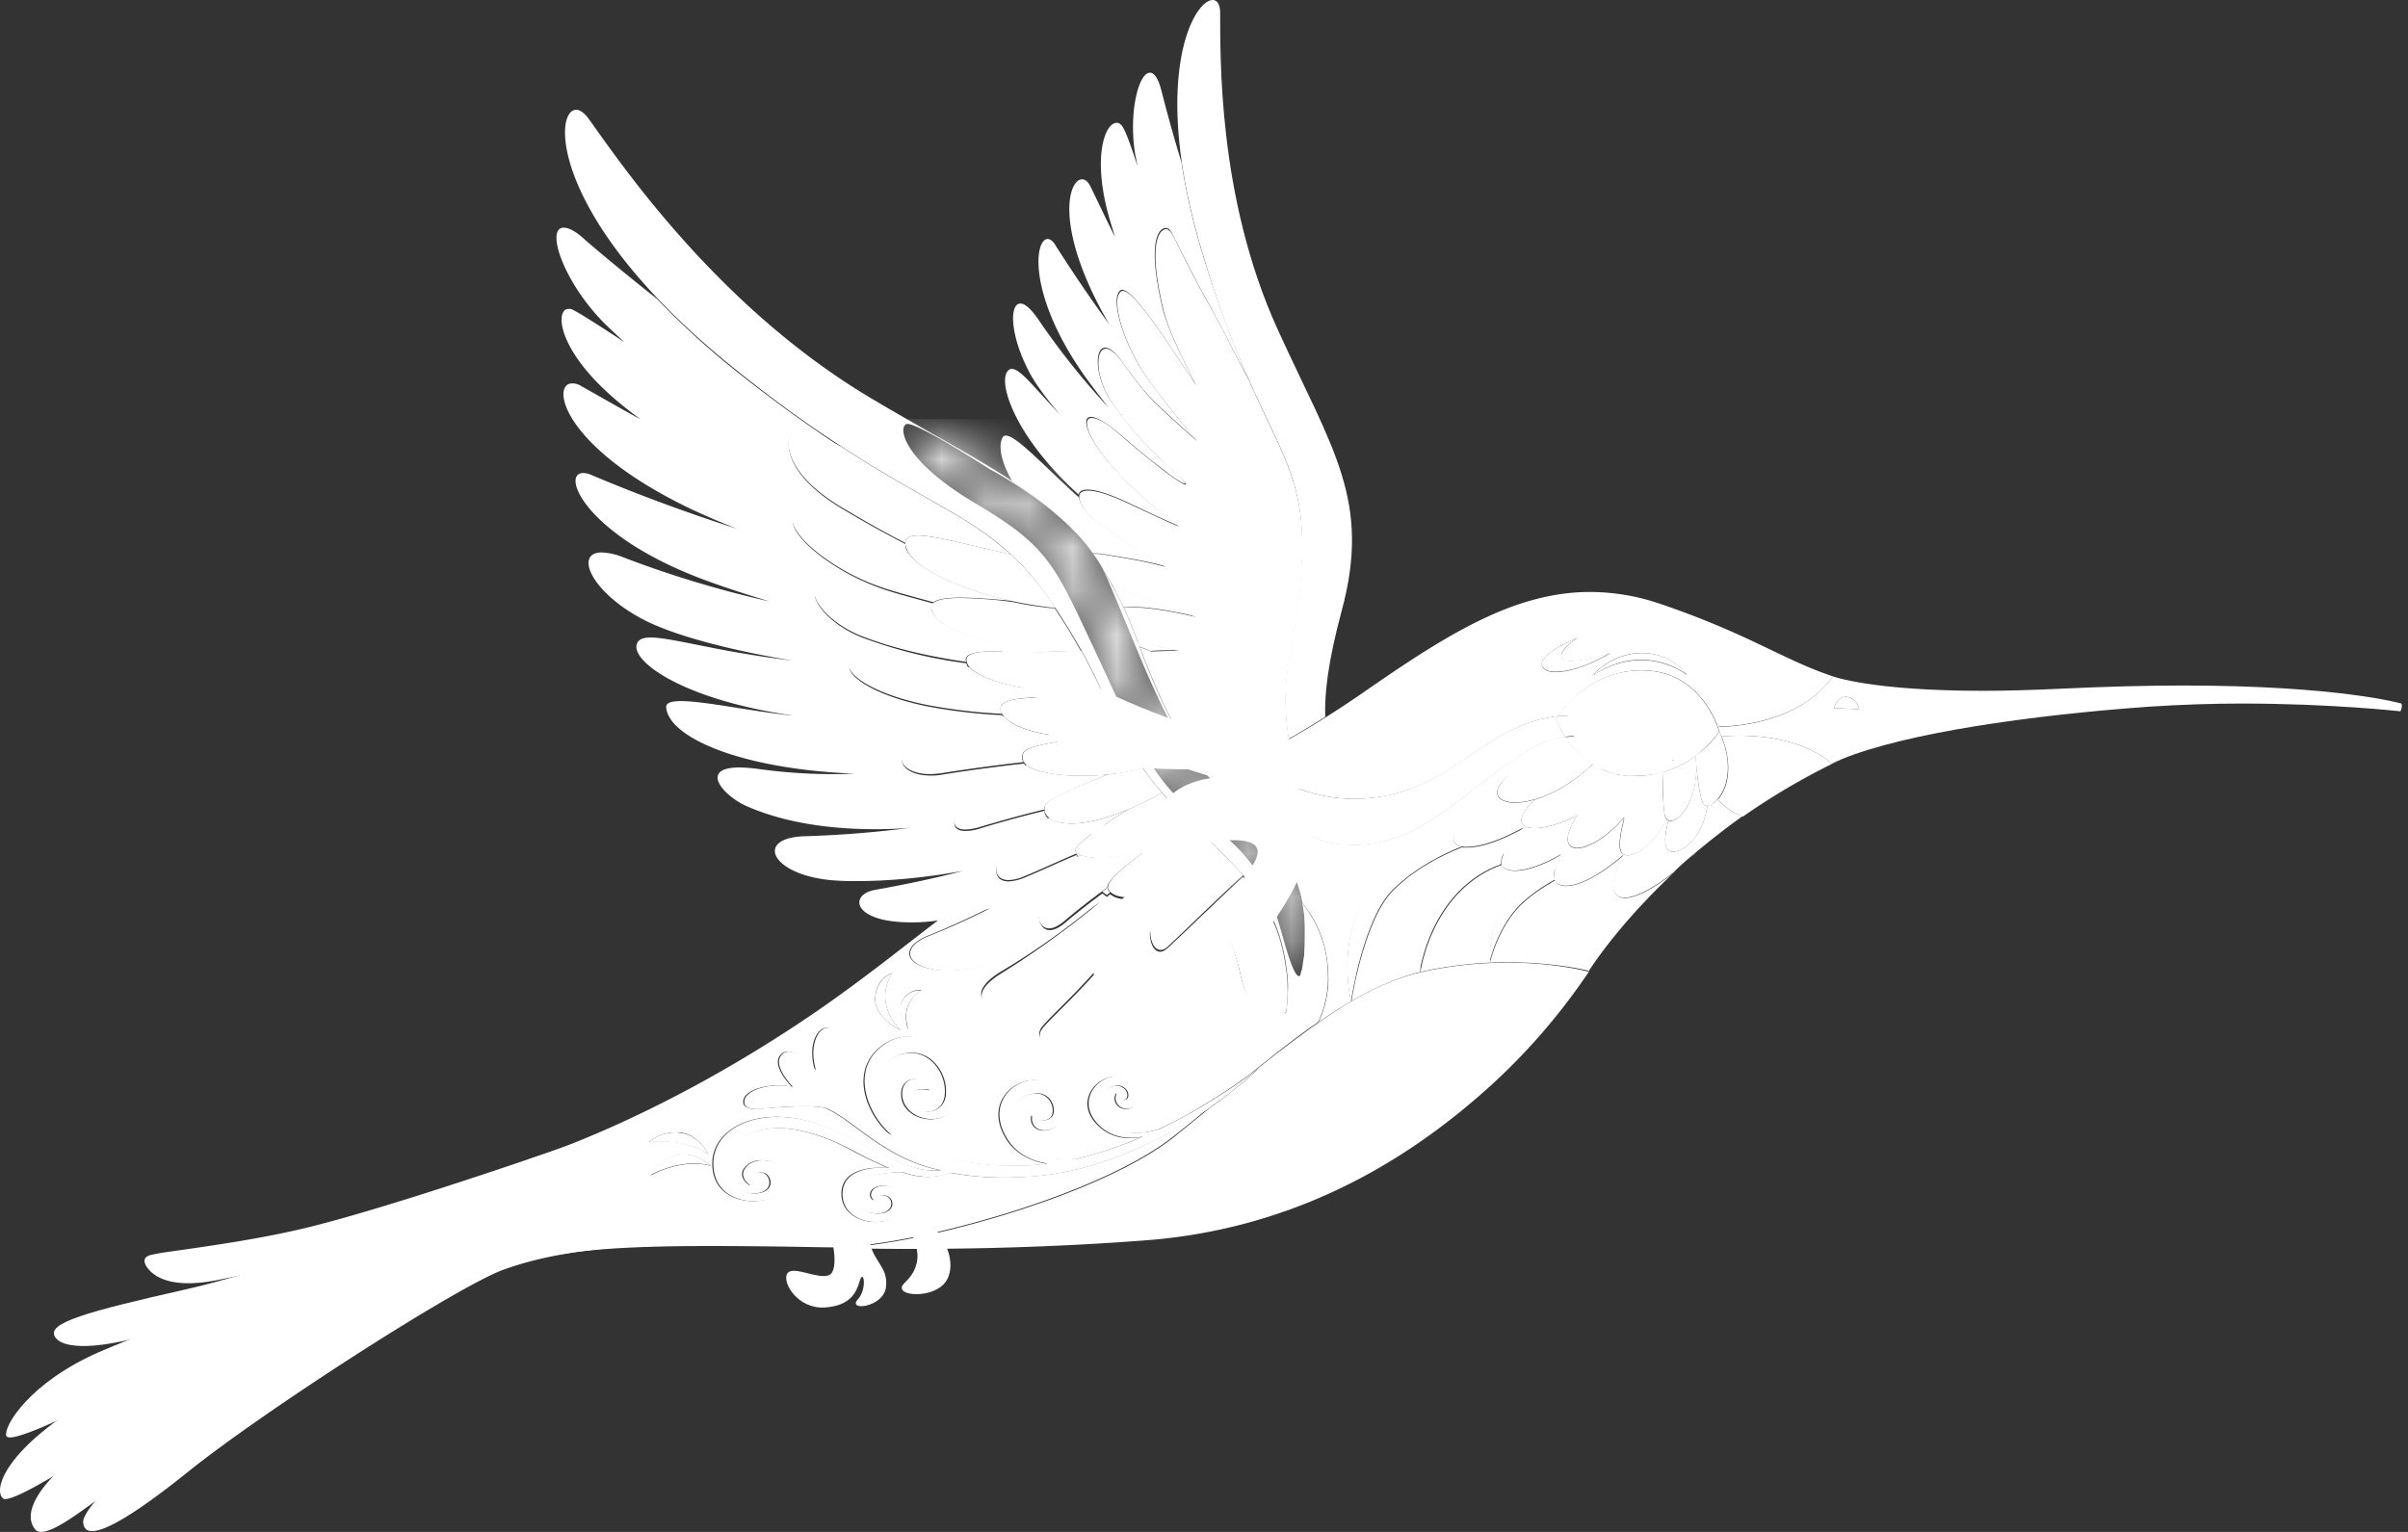
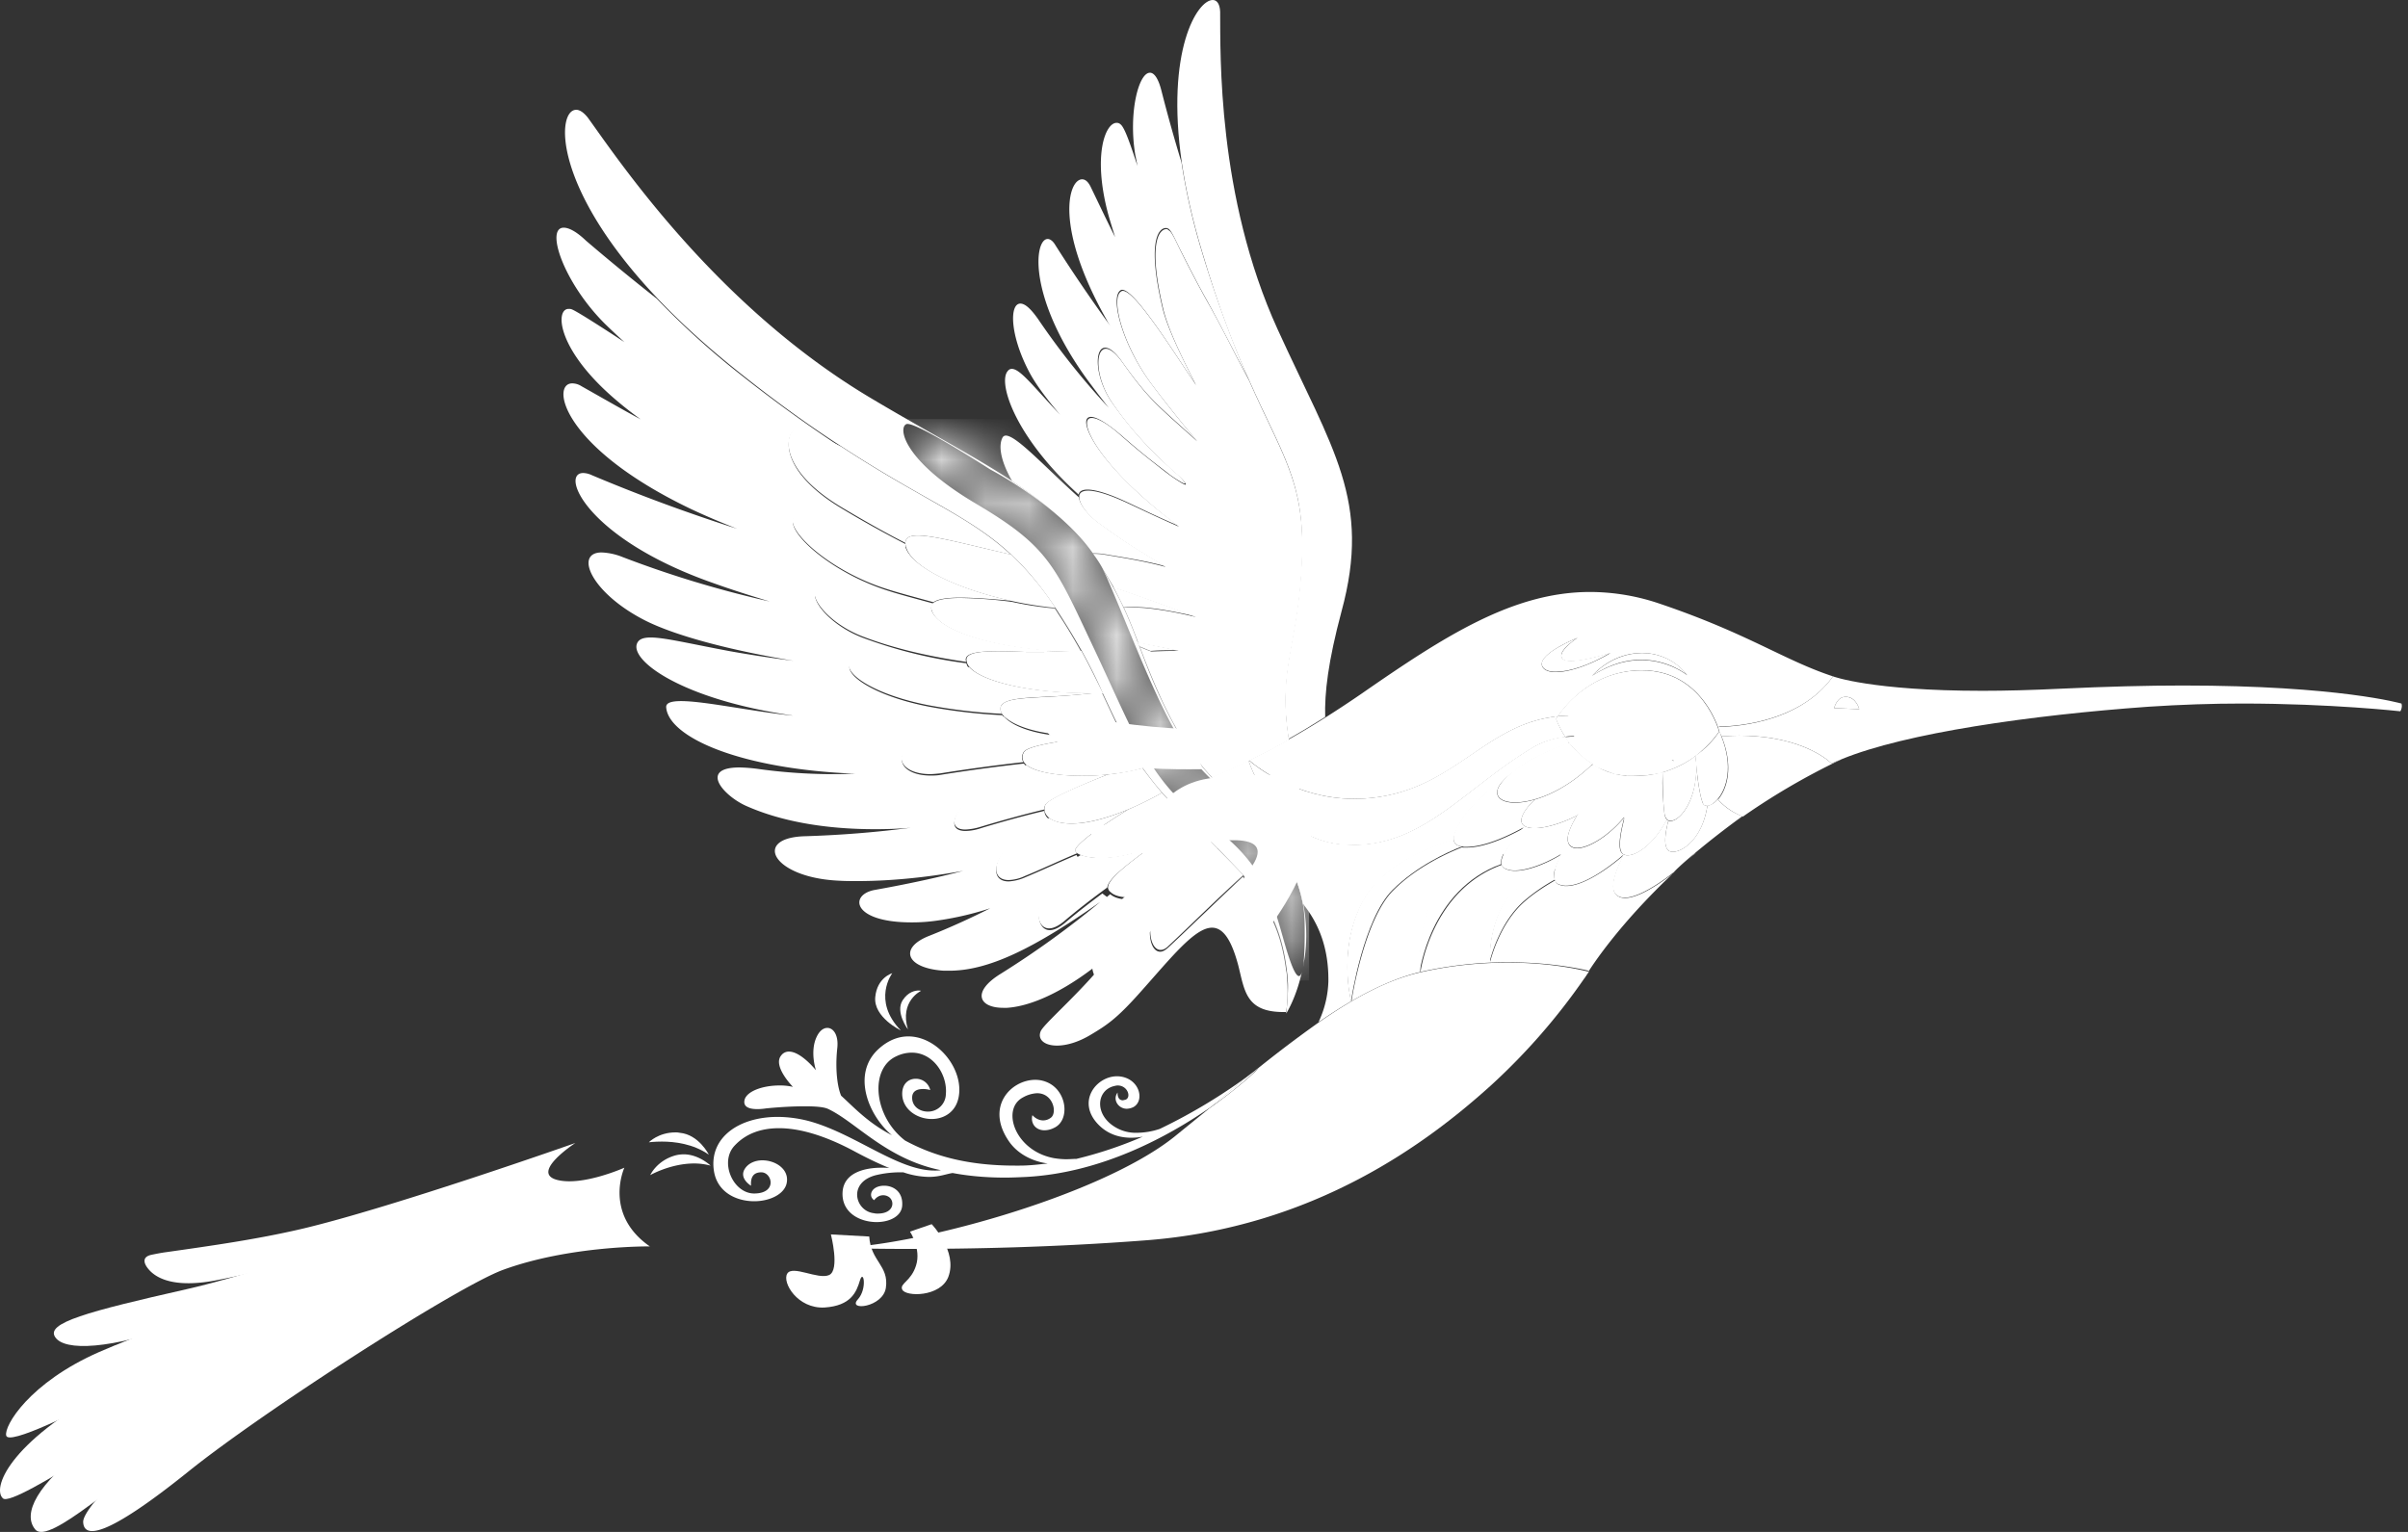
<svg xmlns="http://www.w3.org/2000/svg" data-bbox="0 0 54.86 35" viewBox="0 0 55 35" height="35" width="55" data-type="color">
  <rect x="0" y="0" width="55" height="35" fill="#333333" stroke="none" />
  <g>
    <path fill="#ffffff" d="M11.935 28.115s-4.523 2.468-7.846 4.742c-1.337.911-2.974 2.452-3.282 2.089-.308-.363.056-1.049 1.143-1.855 1.086-.807 6.151-3.71 9.912-5.243" data-color="1" />
    <path fill="#ffffff" d="M11.813 27.88s-4.7 2.186-6.435 3.235C3.635 32.163.32 34.454.069 34.235c-.251-.217.106-1.257 2.359-2.483 2.253-1.226 7.902-3.533 9.345-4.113" data-color="1" />
    <path fill="#ffffff" d="M11.862 27.72s-6.776 2.79-8.51 3.71c-1.743.919-3.153 1.588-3.21 1.37-.057-.217.527-1.21 2.124-1.911 1.596-.702 7.983-2.968 9.54-3.67" data-color="1" />
    <path fill="#ffffff" d="M11.116 27.574s-5.203 2.04-6.905 2.654c-1.702.613-2.74.645-2.95.322-.22-.322.721-.58 3.007-1.097 2.285-.516 6.573-2.177 6.573-2.177" data-color="1" />
    <path fill="#ffffff" d="M25.98 14.67c.017.033.025.065.041.097.09.032.17.073.26.105.154-.016.324-.016.502-.016h.122c-.34-.065-.649-.13-.924-.186Zm-.55-1.258c.08.145.154.298.235.46.032 0 .064-.008.105-.008h.09c.388 0 .915.096 1.45.217-.673-.242-1.354-.492-1.88-.669Zm-2.456-3.46a.085.085 0 0 0-.073.04c-.106.194-.04.557.219 1 .324.218.624.436.9.67.34.282.68.605.94.976h.008c.08 0 .17.008.275.024.3.056.884.137 1.37.274-.746-.451-.892-.54-1.5-.976-.259-.185-.453-.435-.47-.596-.73-.646-1.418-1.412-1.67-1.412Zm3.29-8.29c-.26 0-.494.927-.332 1.887.016.072.032.153.049.242-.163-.492-.292-.88-.39-.952a.122.122 0 0 0-.089-.032c-.25 0-.55.725-.194 2.072.049.178.105.355.162.54-.178-.354-.357-.733-.56-1.153-.056-.113-.12-.169-.194-.169-.316 0-.64 1.089.56 3.21.024.048.056.097.089.145a34.93 34.93 0 0 1-1.257-1.847c-.056-.097-.121-.145-.178-.145-.308 0-.462 1.315.884 3.186.154.21.324.435.51.67a16.887 16.887 0 0 1-1.613-2.025c-.17-.242-.3-.355-.405-.355-.251 0-.243.71.194 1.548.146.283.398.621.714.992-.584-.613-.908-1.048-1.102-1.048-.041 0-.073.016-.106.064-.203.283.186 1.5 1.63 2.807.015-.072.08-.113.202-.113.154 0 .405.065.77.226.292.129.786.379 1.305.597-.414-.307-.86-.67-1.265-1.089-.778-.798-.997-1.395-.73-1.395.123 0 .35.129.682.411.243.21.486.42.737.613.122.097.243.186.365.282.024.024.308.218.357.218.008 0 .008-.008.008-.016a1.143 1.143 0 0 0-.211-.226c-.065-.056-.13-.12-.195-.177a8.46 8.46 0 0 1-1.28-1.46c-.373-.557-.39-1.226-.138-1.226.097 0 .227.097.381.315.608.854.77.951 1.702 1.798a26.86 26.86 0 0 1-1.054-1.323c-.656-.895-.924-1.967-.672-2.105.008-.008.024-.008.032-.008.284 0 1.135 1.355 1.67 2.154-.162-.339-.616-1.186-.746-1.726-.357-1.5-.105-1.839.073-1.839.016 0 .024 0 .04.008.082.024.17.258.325.557.186.37.356.701.559 1.064.332.597.64 1.218.964 1.823a26.012 26.012 0 0 1-1.07-2.928 14.562 14.562 0 0 1-.461-2.024 36.05 36.05 0 0 1-.454-1.621c-.073-.299-.17-.428-.268-.428Z" data-color="1" />
-     <path fill="#ffffff" d="M29.58 17.13s-2.935-.274-6.047-2.29c-.81-.525-.924.298.057 1.048.94.726 3.452 1.903 6.038 2.29l-.049-1.048Z" data-color="1" />
    <path fill="#ffffff" d="M27.148 16.654s-1.224-.008-2.845-.37c-.584-.13-.68.257-.138.685.608.476 1.605.629 3.299.605l-.316-.92Z" data-color="1" />
    <path fill="#ffffff" d="M26.605 18.638c-.705.153-1.467.178-1.605.266-.235.162.09.533.721.581.357.024.568.016 1.2-.12 1.102-.227 2.326-.372 1.572.564-.089.113-.38.597.454 1.266l.049-.016s1.2-1.533.932-2.637c-.187-.767-2.74-.033-3.323.096Z" data-color="1" />
    <path fill="#ffffff" d="M29.668 18.308s-1.831.153-3.015.508c-.518.153-.186-.79.835-1.008.592-.13 2.1-.105 2.1-.105l.08.605Z" data-color="1" />
    <path fill="#ffffff" d="M26.645 5.234c-.178 0-.43.339-.073 1.839.13.54.576 1.387.746 1.726-.543-.807-1.386-2.153-1.67-2.153-.016 0-.024 0-.032.008-.26.129.016 1.21.673 2.105.3.403.72.927 1.053 1.322-.932-.838-1.094-.943-1.702-1.798-.162-.226-.292-.315-.38-.315-.252 0-.244.662.137 1.226.365.54.802 1.016 1.28 1.46.065.064.13.12.195.177.04.033.186.162.21.226.009.008 0 .016-.007.016-.049 0-.325-.193-.357-.218-.122-.088-.243-.185-.365-.282a17.306 17.306 0 0 1-.737-.613c-.324-.29-.551-.411-.681-.411-.267 0-.049.597.73 1.395.405.411.85.782 1.264 1.089-.51-.218-1.013-.468-1.305-.597-.365-.161-.616-.226-.77-.226-.13 0-.194.049-.203.113v.057c.017.161.211.411.47.596.608.436.746.525 1.5.976-.494-.137-1.078-.225-1.37-.274a1.826 1.826 0 0 0-.275-.024h-.008c.089.121.17.242.235.371.08.129.162.266.243.403.526.178 1.207.428 1.872.67-.535-.13-1.054-.218-1.45-.218h-.09c-.032 0-.073 0-.105.008.105.226.202.468.3.726l.024.072c.275.057.583.113.924.186h-.122c-.178 0-.348.008-.502.016-.081-.032-.17-.065-.26-.105.633 1.694 1.135 2.436 1.654 2.984.235-.097.518-.226.843-.387 0-.008-.008-.016-.008-.016l.016.016c.275-.137.575-.29.9-.476-.26-1.645.226-2.145.3-4.129.064-1.75-.447-2.347-1.208-4.073-.325-.605-.624-1.226-.965-1.823a26.642 26.642 0 0 1-.56-1.064c-.153-.299-.242-.532-.323-.557-.017-.024-.033-.024-.04-.024Z" data-color="1" />
    <path fill="#ffffff" d="M29.668 17.945s-1.013-.049-1.613.322c-.437.266-.575.766-.202.71.348-.048 1.297-.21 1.913-.29l-.098-.742Z" data-color="1" />
    <path fill="#ffffff" d="M27.699 0c-.349 0-1.078 1.145-.705 3.726.089.597.235 1.274.462 2.024.38 1.29.745 2.21 1.07 2.928.761 1.726 1.28 2.323 1.207 4.073-.073 1.984-.559 2.484-.3 4.13.26-.146.543-.316.835-.501-.016-.548.065-1.258.373-2.411.689-2.533-.203-3.686-1.459-6.444-1.386-3.04-1.305-6.307-1.313-7.259C27.861.09 27.796 0 27.7 0Z" data-color="1" />
    <path fill="#ffffff" d="M18.978 28.203s.21.815-.04.928c-.252.113-.835-.234-.957-.032-.122.201.235.806.851.774.608-.04.73-.355.81-.621.082-.266.17.193-.048.435-.251.274.575.186.64-.266.073-.508-.348-.605-.38-1.17" data-color="1" />
    <path fill="#ffffff" d="M20.785 28.139s.26.395.138.774c-.113.363-.38.411-.316.549.073.169.875.177 1.054-.29.218-.582-.381-1.203-.381-1.203" data-color="1" />
    <path fill="#ffffff" d="M36.882 17.678c.016.009.032.009.049.009-.025-.009-.041-.009-.05-.009Zm1.086-.032a.253.253 0 0 1-.065.016c.024-.008.04-.008.065-.016Zm-1.597-.185-.008.008c.016.008.033.016.049.032l.065.024c-.033-.024-.065-.04-.106-.064Zm2.505-.315a1.44 1.44 0 0 1-.114.097c.033-.024.065-.04.09-.064.008-.017.016-.025.024-.033Zm-3.12-.314a1.846 1.846 0 0 0-.746.242c-1.516.903-2.48 2.226-4.085 2.226a4.79 4.79 0 0 1-.332-.017c-1.451-.16-2.019-1.726-2.075-1.911-.333.161-.616.29-.843.387.38.403.778.71 1.24 1.21.51.548.745 1.161.843 1.677.356.444.591 1 .583 1.775a2.33 2.33 0 0 1-.227.935c.794-.548 1.556-.96 2.31-1.145a9.037 9.037 0 0 1 2.018-.226c1.094 0 1.84.194 1.84.194s-.032.056-.105.153c.008 0 .016.008.016.008s.705-1.242 2.464-2.79a.316.316 0 0 1 .08-.065c-.372.315-.502.452-.502.452s-.705.58-1.118.58c-.105 0-.195-.04-.243-.137-.081-.17.048-.516.21-.838-.47.403-.972.701-1.304.701a.377.377 0 0 1-.17-.032c-.05-.016-.074-.056-.09-.097-.227.13-.478.29-.689.476-.591.508-.794 1.38-.794 1.38s-.057-.63.292-1.275c.227-.412.745-.678 1.2-.839.024-.097.072-.21.129-.33-.413.25-.794.37-1.054.37a.546.546 0 0 1-.21-.04c-.049-.024-.081-.056-.09-.097-1.629.589-1.864 2.476-1.864 2.476s-.073-1.25.414-1.855c.454-.564 1.142-.79 1.507-.87.09-.17.26-.38.446-.59-.454.25-.932.444-1.305.444h-.065c-.016 0-.032 0-.04-.008-.324.13-1.038.444-1.58.992-.657.661-.949 2.5-.949 2.54-.008 0-.348-1.322.34-2.419.479-.758 1.549-1.145 2.002-1.274-.024-.242.34-.678.34-.678.333-.37.69-.653.998-.863.462-.387 1.15-.62 1.28-.661v-.032a.1.1 0 0 0 .016.024h.009c.056.073.113.137.17.201a2.693 2.693 0 0 1-.268-.354Zm3.963-.024c-.13 0-.26.008-.398.016.284.701.122 1.21-.08 1.443.259.29.567.387.567.387a1.09 1.09 0 0 1-.122.09 15.6 15.6 0 0 1 2.391-1.404c-.089.032-.17.072-.243.105 0 0-.608-.637-2.115-.637Zm-3.348-1.372s.422-.516 1.127-.516h.008c.689 0 1.03.508 1.03.508s-.414-.346-1.054-.346c-.316 0-.697.088-1.11.354Zm-.34-.863s-.495.323-.34.484c.032.033.097.049.186.049.324 0 .908-.186.908-.186-.479.283-.949.436-1.248.436-.17 0-.284-.049-.317-.145-.08-.283.81-.638.81-.638Zm.284-1.048c-1.76 0-3.332 1.016-5.204 2.315-.292.201-.575.387-.843.556a19.128 19.128 0 0 1-1.735.976c.13.113 1.063.88 2.408.88.073 0 .154 0 .235-.009 1.978-.129 2.675-1.637 4.296-1.863.04-.008.073-.008.113-.016.154-.226.786-1.049 1.921-1.049 1.394 0 1.767 1.396 1.767 1.396s-.13.21-.39.435v.008c.26-.21.398-.443.398-.443l-.016-.113h.016c.17 0 1.8-.032 2.585-1.145-1.126-.371-1.92-.968-3.939-1.654a4.948 4.948 0 0 0-1.612-.274Z" data-color="1" />
-     <path fill="#ffffff" d="M29.393 22.26c.008.096.008.185.016.266 0-.081-.008-.178-.016-.267ZM14.86 26.855s.146-.33.575-.451a.741.741 0 0 1 .186-.024c.349 0 .616.258.616.258a1.477 1.477 0 0 0-.372-.049c-.551 0-1.005.267-1.005.267Zm-.04-.758s.226-.226.607-.226h.09c.437.04.664.5.664.5-.357-.25-.786-.298-1.07-.298-.17 0-.292.024-.292.024Zm5.924-2.588s-.292-.388-.122-.662c.122-.193.284-.226.373-.226.032 0 .049.008.049.008s-.495.234-.3.88Zm-.17.032s-.624-.299-.584-.758c.04-.46.389-.549.389-.549s-.47.621.195 1.307Zm4.538-2.944c-1.515 1.073-2.56 1.573-3.444 1.573h-.13c-.86-.049-1.03-.508-.349-.79.527-.21 1.005-.436 1.41-.638-.372.121-.77.218-1.158.274-.997.759-2.01 1.59-3.34 2.46-3.42 2.242-6.046 3.017-6.046 3.017s-.089.685.114 1.258c.324.895.624.911.624.911.826-.153 2.099-.194 3.412-.194.665 0 1.337.008 1.97.017.405.008.802.016 1.159.016-.195-.008-.3-.008-.3-.008 1.718 0 6.038-1.154 7.772-2.533.276-.217.543-.435.803-.653-.965.677-2.472 1.492-4.183 1.58a9.64 9.64 0 0 1-.494.017c-.462 0-.85-.04-1.2-.105-.153.024-.3.089-.543.089-.154 0-.34-.024-.583-.105h-.081a2.35 2.35 0 0 0-.543.064c-.657.17-.462.823-.04.871.032 0 .056.008.08.008.381 0 .398-.298.244-.387a.274.274 0 0 0-.122-.032c-.13 0-.203.113-.203.113s-.097-.056-.064-.17c.032-.104.154-.16.291-.16.203 0 .43.128.414.443-.016.258-.284.387-.584.387-.389 0-.81-.226-.778-.694.032-.451.519-.548.884-.548.064 0 .13 0 .186.008a9.045 9.045 0 0 1-.778-.37c-.657-.364-1.248-.541-1.743-.541-.413 0-.753.129-1.013.395-.357.37-.032 1.097.446 1.097h.008c.527-.008.389-.484.154-.484-.227 0-.243.177-.235.306 0 0-.276-.161-.146-.379a.469.469 0 0 1 .405-.201c.292 0 .6.193.56.492-.033.274-.381.443-.746.443-.413 0-.86-.21-.924-.718-.097-.725.575-1.21 1.459-1.21.251 0 .527.041.802.122 1.013.306 1.962 1.105 2.78 1.105.049 0 .098 0 .146-.009-1.248-.25-1.945-1.113-2.585-1.403-.049-.024-.179-.056-.511-.056-.21 0-.494.016-.9.048 0 0-.089.016-.194.016-.154 0-.34-.04-.292-.218.049-.193.413-.322.794-.322.106 0 .211.008.308.032 0 0-.47-.476-.267-.718a.215.215 0 0 1 .178-.088c.276 0 .616.427.616.427s-.146-.427.016-.766c.065-.137.162-.202.243-.202.138 0 .252.162.227.468-.048.524.017.92.09 1.089.3.282.616.62 1.159.903-.527-.435-.932-1.387-.308-1.968.219-.201.454-.29.68-.29.673 0 1.273.75 1.151 1.387-.064.347-.34.5-.616.5-.324 0-.664-.21-.672-.556-.008-.25.146-.363.308-.363.146 0 .291.088.332.258 0 0-.073-.024-.162-.024-.114 0-.243.032-.251.185-.017.21.162.33.356.33.195 0 .39-.12.414-.394.04-.444-.284-.952-.778-.952a.837.837 0 0 0-.349.08c-.608.275-.535 1.363.195 1.928.583.315 1.353.573 2.512.573h.105c.211 0 .422-.024.64-.049-.315-.048-.68-.21-.89-.516-.536-.79.056-1.395.607-1.395.09 0 .17.016.251.048.487.186.56.88.179 1.049a.489.489 0 0 1-.22.056c-.21 0-.323-.177-.275-.347 0 0 .097.121.243.121a.324.324 0 0 0 .17-.056c.163-.105.065-.565-.307-.565a.636.636 0 0 0-.325.097c-.502.274-.178 1.234.714 1.387.097.016.194.024.275.024.09 0 .17-.008.235-.008a9.035 9.035 0 0 0 1.516-.508c-.081.017-.17.025-.268.025a1 1 0 0 1-.745-.299c-.519-.524-.049-1.105.421-1.105h.024c.495.024.624.549.357.702a.293.293 0 0 1-.154.04c-.194 0-.332-.21-.21-.37 0 0-.017.177.12.177.017 0 .025 0 .041-.008.163-.04.09-.331-.162-.331-.032 0-.056 0-.089.016-.397.105-.454.661.049.944a.918.918 0 0 0 .478.12c.178 0 .365-.04.527-.088.948-.444 1.734-1 2.083-1.258.535-.428 1.045-.839 1.556-1.186a2.33 2.33 0 0 0 .227-.935c.016-.774-.227-1.331-.584-1.775.146.75.017 1.323.017 1.323-.009.032-.009.073-.017.105a.487.487 0 0 1-.032.137 3.39 3.39 0 0 1-.357.944s0-.025.008-.073h-.064c-.868 0-.884-.492-1.03-1.065-.162-.613-.356-.863-.6-.863-.405 0-.932.686-1.653 1.492-.527.59-.746.734-1.127.96-.283.17-.559.242-.761.242-.284 0-.454-.129-.373-.322.073-.178 1.013-.968 1.629-1.799-1.021.895-1.864 1.234-2.4 1.258h-.08c-.568 0-.73-.363-.065-.774a17.38 17.38 0 0 0 2.27-1.613Zm.195-.323c-.04.033-.09.065-.13.097l.105.08c.025-.023.05-.04.073-.064-.024-.024-.04-.04-.048-.064v-.049Zm1.402-.04a2.166 2.166 0 0 1-.746.258l.211.33c.113-.112.227-.225.349-.33.048-.088.113-.177.186-.258Zm-2.115-.75c-.008 0-.008 0-.017.008l.049.08c.016-.015.04-.023.065-.04a.532.532 0 0 1-.097-.048Z" data-color="1" />
    <path fill="#ffffff" d="M28.51 17.348s0 .009.008.017c0 0 .009 0 .009-.008-.009 0-.018-.01-.018-.01Z" data-color="1" />
    <path fill="#ffffff" d="M35.577 16.364c-.04 0-.073.008-.114.016-1.62.226-2.326 1.734-4.295 1.863-.081.008-.154.008-.235.008-1.346 0-2.278-.766-2.407-.879 0 0-.009 0-.009.008.065.186.625 1.75 2.075 1.912.114.016.227.016.333.016 1.604 0 2.569-1.323 4.085-2.226.226-.137.478-.21.745-.242-.146-.226-.21-.412-.21-.412s.008-.032.032-.064Z" data-color="1" />
    <path fill="#ffffff" d="m42.466 16.203-.575-.025c.016-.04.073-.258.267-.258h.008c.235.008.3.283.3.283Zm-.6-.75c-.794 1.12-2.415 1.153-2.593 1.153h-.017l.017.113c.016.032.032.072.048.105.138-.009.276-.017.398-.017 1.515 0 2.115.638 2.115.638.073-.04.162-.073.243-.105 1.443-.589 4.288-1 7.003-1.194.73-.048 1.459-.072 2.131-.072 2.035 0 3.615.177 3.615.177.057-.105.024-.177.024-.177s-1.426-.412-4.992-.412c-.819 0-1.743.024-2.788.073-.665.032-1.257.048-1.784.048-2.544 0-3.42-.33-3.42-.33Z" data-color="1" />
    <path fill="#ffffff" d="M34.442 21.993c-.592 0-1.288.057-2.018.226-.762.177-1.524.597-2.31 1.145a28.71 28.71 0 0 0-1.556 1.186c.122-.089.195-.145.195-.145s-.422.42-1.135.92l-.802.652c-1.735 1.38-6.055 2.533-7.773 2.533a57.704 57.704 0 0 0 1.767.024c1.305 0 3.21-.032 5.333-.194 3.914-.29 6.508-2.274 7.918-3.548a14.357 14.357 0 0 0 2.124-2.436c.065-.097.105-.153.105-.153s-.745-.21-1.848-.21Z" data-color="1" />
    <path fill="#ffffff" d="M14.844 28.477s-1.815-.024-3.347.533c-1.062.387-5.495 3.242-7.197 4.613-1.897 1.524-2.383 1.524-2.4 1.153-.015-.25.811-1.282 3.186-2.83 2.375-1.549 5.868-3.477 5.868-3.477s-.235-.54-.38-.992l-.041.025c-.243.096-.479.193-.722.282a43.233 43.233 0 0 1-3.112 1.04c-.592.17-1.2.323-1.807.436-.438.08-1.095.129-1.451-.21-.146-.145-.227-.323.008-.379.113-.024.235-.048.357-.064 1.029-.146 2.05-.29 3.063-.525 2.067-.484 6.273-1.968 6.273-1.968s-1.029.67-.43.84c.576.16 1.549-.275 1.549-.275s-.486 1.056.583 1.799Z" data-color="1" />
    <path fill="#ffffff" d="M33.202 19.179c-.454.129-1.524.516-2.002 1.274-.68 1.097-.348 2.42-.34 2.42 0-.041.283-1.88.948-2.541.543-.54 1.248-.863 1.58-.992-.13-.016-.178-.08-.186-.161Z" data-color="1" />
    <path fill="#ffffff" d="M34.345 19.493c-.365.08-1.054.307-1.508.871-.486.605-.413 1.855-.413 1.855s.235-1.887 1.864-2.476c-.016-.064.008-.153.057-.25Z" data-color="1" />
    <path fill="#ffffff" d="M35.52 19.84c-.462.161-.98.427-1.2.839-.34.637-.291 1.274-.291 1.274s.202-.871.794-1.38a4.2 4.2 0 0 1 .689-.475.472.472 0 0 1 .008-.258Z" data-color="1" />
    <path fill="#ffffff" d="M37.968 17.646c-.025.008-.049.008-.065.016a2.42 2.42 0 0 1-.567.073c-.146 0-.284-.016-.414-.04-.016 0-.024-.008-.04-.008l.13.048c-.041.073-.09.145-.147.21l.446.08.649-.322c.008-.033.008-.049.008-.057Zm-3.429-.008c-.308.21-.664.492-.997.863 0 0-.364.428-.34.678.008.08.057.145.187.16.016 0 .032 0 .04.009h.065c.373 0 .85-.194 1.305-.444a3 3 0 0 0-.446.59c-.049.104-.073.193-.057.257.008.04.04.073.09.097.056.024.121.04.21.04.26 0 .649-.129 1.054-.37a1.541 1.541 0 0 0-.13.33c-.024.105-.032.194-.008.258.016.04.04.08.09.097a.4.4 0 0 0 .17.032c.34 0 .834-.298 1.304-.702-.162.323-.291.67-.21.84.048.096.137.136.243.136.413 0 1.118-.58 1.118-.58s.122-.137.503-.452a19.934 19.934 0 0 1 1.07-.831s-.308-.088-.568-.387a.397.397 0 0 1-.235.153c-.113.742-.56 1.049-.786 1.049-.057 0-.097-.016-.122-.048-.089-.122-.056-.372.017-.662-.017-.008-.025-.016-.041-.024-.276.532-.665.814-.892.814-.072 0-.13-.032-.154-.088-.064-.145 0-.476.082-.782-.349.427-.81.71-1.078.71-.114 0-.187-.05-.211-.154-.032-.137.073-.371.21-.597-.356.186-.72.29-.972.29-.186 0-.308-.056-.3-.185.008-.129.13-.298.308-.468-.17.049-.324.073-.454.073-.356 0-.527-.178-.316-.452.081-.089.162-.17.251-.25Zm1.824-.17.049.033c-.017-.016-.033-.024-.049-.032Zm2.513-.322c-.009.008-.017.024-.033.032.008-.008.024-.016.032-.024v-.008Zm-3.048-.201v.032c.008 0 .016-.008.016-.008-.016-.016-.016-.024-.016-.024Z" data-color="1" />
    <path fill="#ffffff" d="M36.355 17.477c-.446.427-.908.677-1.297.79-.178.17-.3.33-.308.468-.008.129.114.186.3.186.243 0 .608-.105.973-.29.227-.372.543-.743.543-.743l.308.057a4.62 4.62 0 0 0 .145-.21l-.13-.048h-.007a1.564 1.564 0 0 1-.397-.154l-.065-.024-.065-.032Z" data-color="1" />
    <path fill="#ffffff" d="M36.566 17.88s-.316.371-.543.742c-.138.234-.244.46-.211.597.024.105.105.153.21.153.268 0 .73-.282 1.079-.71l.008-.008c.089-.322.202-.613.21-.645l-.445-.08-.308-.049Z" data-color="1" />
    <path fill="#ffffff" d="m37.968 17.695-.649.322c-.008.024-.121.323-.21.645v.009c-.081.306-.146.637-.081.782.024.064.08.088.154.088.226 0 .615-.282.891-.814-.032-.032-.048-.08-.057-.145a8.054 8.054 0 0 1-.048-.887Z" data-color="1" />
    <path fill="#ffffff" d="M38.738 17.445c.04.814-.357 1.314-.584 1.314-.016 0-.032 0-.048-.008-.073.29-.106.549-.017.662.025.032.065.048.122.048.227 0 .673-.298.786-1.049h-.008a.105.105 0 0 1-.097-.064c-.081-.21-.13-.653-.154-.903Z" data-color="1" />
    <path fill="#ffffff" d="m38.73 17.267-.09.065c-.016.008-.032.024-.048.032-.17.113-.381.21-.616.282v.049c0 .153 0 .58.04.879a.272.272 0 0 0 .057.145c.008.008.024.024.04.024a.104.104 0 0 0 .05.008c.226 0 .615-.5.583-1.315-.016-.088-.016-.153-.016-.169Z" data-color="1" />
    <path fill="#ffffff" d="M39.273 16.71s-.13.226-.397.444c-.009.008-.025.016-.033.024-.024.025-.057.04-.089.065-.008.008-.024.016-.032.024 0 .016.008.08.016.178.024.25.073.693.154.903.016.048.048.064.097.064h.008c.065 0 .154-.056.235-.153.203-.242.365-.742.081-1.444-.008-.032-.024-.064-.04-.104Z" data-color="1" />
    <path fill="#ffffff" d="M42.158 15.92c-.194 0-.251.218-.267.258l.575.025s-.065-.275-.308-.283Z" data-color="1" />
    <path fill="#ffffff" d="M31.565 15.751s-1.013.548-1.013.952c0 .33 1.191.282 1.945-.387 0 0-1.07.475-1.33.25-.218-.21.398-.815.398-.815Z" data-color="1" />
    <path fill="#ffffff" d="M33.972 15.444c-.786.533-1.41.436-1.483.29-.114-.233.235-.644.835-.991 0 0-.535.484-.414.718.122.233 1.062-.017 1.062-.017Z" data-color="1" />
    <path fill="#ffffff" d="M33.154 15.84c-.041.024-.925.476-.795.798.097.25.989.024 1.621-.476 0 0-.891.412-1.102.226-.17-.137.276-.548.276-.548Z" data-color="1" />
    <path fill="#ffffff" d="M35.455 14.686c-.591.396-1.37.444-1.58.202-.268-.306.948-.83.948-.83s-.656.386-.494.653c.17.266 1.126-.025 1.126-.025Z" data-color="1" />
    <path fill="#ffffff" d="M34.831 15.138c-.04.016-.948.427-.81.702.138.274.672.306 1.491-.13 0 0-.9.259-1.07-.007-.121-.202.39-.565.39-.565Z" data-color="1" />
    <path fill="#ffffff" d="M36.33 13.703s-.931.225-.81.58c.105.307.924.25 1.605-.048 0 0-1.07.21-1.2-.057-.073-.177.406-.476.406-.476Z" data-color="1" />
    <path fill="#ffffff" d="M36.03 14.573s-.89.355-.81.63c.033.096.146.145.316.145.3 0 .77-.146 1.248-.436 0 0-.583.186-.907.186-.09 0-.154-.016-.187-.049-.154-.161.34-.476.34-.476Z" data-color="1" />
    <path fill="#ffffff" d="M37.846 13.993s-.94.234-.64.588c.186.218 1.053.178 1.605-.024 0 0-1.176.13-1.289-.137-.114-.266.324-.427.324-.427Z" data-color="1" />
    <path fill="#ffffff" d="M35.844 16.969c-.008 0-.016.008-.024.008-.13.04-.819.282-1.28.661-.09.073-.179.161-.244.242-.218.274-.048.452.316.452.13 0 .284-.024.454-.073.39-.113.851-.363 1.297-.79l.008-.008.008-.008a1.854 1.854 0 0 1-.356-.29c-.065-.049-.122-.122-.179-.194Z" data-color="1" />
    <path fill="#ffffff" d="M37.506 14.92h-.008c-.705.008-1.127.516-1.127.516.413-.274.794-.363 1.11-.363.64 0 1.054.347 1.054.347s-.34-.5-1.03-.5Z" data-color="1" />
    <path fill="#ffffff" d="M18.897 23.485c-.09 0-.178.065-.243.202-.162.339-.017.766-.017.766s-.34-.427-.616-.427a.215.215 0 0 0-.178.088c-.202.242.268.718.268.718a1.288 1.288 0 0 0-.308-.032c-.381 0-.738.129-.795.322-.048.186.138.218.292.218.105 0 .195-.016.195-.016.405-.04.697-.048.9-.048.332 0 .453.032.51.056.632.29 1.337 1.153 2.585 1.403-.048.009-.097.009-.145.009-.82 0-1.767-.799-2.78-1.105a2.853 2.853 0 0 0-.803-.121c-.891 0-1.556.476-1.459 1.21.065.507.51.717.924.717.365 0 .713-.17.746-.443.04-.299-.268-.492-.56-.492-.161 0-.323.064-.405.201-.13.218.146.38.146.38-.008-.13.008-.307.235-.307.244 0 .373.476-.154.484h-.008c-.486 0-.802-.726-.445-1.097.25-.266.591-.395 1.013-.395.494 0 1.086.185 1.742.54.3.161.56.282.778.371-.056-.008-.121-.008-.186-.008-.365 0-.851.105-.884.549-.032.475.39.693.778.693.3 0 .576-.137.584-.387.016-.315-.21-.444-.413-.444-.138 0-.26.057-.292.162-.033.113.065.169.065.169s.073-.113.202-.113a.23.23 0 0 1 .122.032c.154.09.138.387-.243.387-.025 0-.057 0-.081-.008-.43-.04-.616-.701.04-.87a2.4 2.4 0 0 1 .543-.065h.081a1.9 1.9 0 0 0 .584.105c.243 0 .389-.065.543-.089.34.064.737.105 1.2.105.153 0 .324-.008.494-.016 1.71-.097 3.21-.912 4.182-1.581.324-.266.632-.524.94-.774a12.81 12.81 0 0 1-2.083 1.258 1.68 1.68 0 0 1-.527.089.9.9 0 0 1-.478-.121c-.494-.283-.446-.84-.049-.944.033-.008.065-.016.09-.016.243 0 .324.298.162.33-.016 0-.033.009-.04.009-.139 0-.122-.178-.122-.178-.122.162.016.371.21.371a.366.366 0 0 0 .154-.04c.268-.153.13-.678-.356-.702h-.024c-.47 0-.933.58-.422 1.105.227.234.51.299.746.299.097 0 .186-.009.267-.025a9.288 9.288 0 0 1-1.515.508c-.065 0-.146.008-.235.008-.082 0-.179-.008-.276-.024-.892-.161-1.216-1.12-.713-1.387a.727.727 0 0 1 .324-.097c.373 0 .47.46.308.565a.287.287 0 0 1-.17.056c-.146 0-.244-.12-.244-.12-.048.177.065.346.276.346a.49.49 0 0 0 .219-.056c.373-.17.3-.863-.178-1.049a.665.665 0 0 0-.252-.048c-.55 0-1.143.605-.608 1.395.211.315.576.476.892.516-.21.024-.421.049-.64.049h-.106c-1.167 0-1.929-.258-2.512-.573-.73-.564-.81-1.653-.195-1.927a.81.81 0 0 1 .349-.081c.494 0 .818.508.778.951a.407.407 0 0 1-.413.396c-.187 0-.365-.121-.357-.331.008-.153.138-.185.251-.185.09 0 .162.024.162.024a.334.334 0 0 0-.332-.258c-.162 0-.316.113-.308.363.016.346.349.556.673.556.275 0 .55-.153.616-.5.121-.637-.479-1.387-1.151-1.387-.227 0-.462.089-.681.29-.624.573-.219 1.532.308 1.968-.543-.282-.851-.621-1.16-.903-.072-.162-.145-.557-.088-1.089.032-.298-.09-.46-.227-.46Z" data-color="1" />
    <path fill="#ffffff" d="M28.753 24.397s-.065.056-.195.145c-.308.25-.624.508-.94.774a8.582 8.582 0 0 0 1.135-.92Z" data-color="1" />
    <path fill="#ffffff" d="M12.875 5.202c-.421 0-.008 1.234.916 2.17.138.137.292.282.47.443-.592-.387-1.11-.718-1.208-.75-.024-.008-.04-.008-.065-.008-.316 0-.275.943 1.119 2.113.17.145.349.282.527.411-.422-.226-.867-.484-1.354-.758a.394.394 0 0 0-.21-.064c-.495 0-.244 1.46 2.73 2.879.309.145.665.298 1.038.443a38.646 38.646 0 0 1-3.323-1.226.49.49 0 0 0-.194-.048c-.535 0 .073 1.5 2.974 2.516.406.146.835.283 1.289.42a24.188 24.188 0 0 1-3.364-1.016 1.43 1.43 0 0 0-.478-.105c-.632 0-.243.92.981 1.548.697.355 1.953.686 3.404.928a28.931 28.931 0 0 1-1.443-.218c-.916-.17-1.499-.315-1.823-.315-.17 0-.268.04-.308.13-.179.395 1.03 1.29 3.558 1.653h-.024c-.973-.105-2.002-.33-2.53-.33-.226 0-.356.04-.34.152.065.67 1.67 1.404 4.336 1.508-.145 0-.3.009-.445.009a12.51 12.51 0 0 1-1.75-.113 3.841 3.841 0 0 0-.463-.04c-.94 0-.373.645.146.878.778.347 1.783.533 2.95.533.26 0 .535-.008.81-.033a24.41 24.41 0 0 1-2.43.194c-1.192.04-.722.952.802 1.016.13.008.275.008.421.008.648 0 1.475-.064 2.407-.234-.462.121-1.118.275-2.018.436-.592.105-.527.742.835.742h.024c.203 0 .405-.016.616-.049a7.133 7.133 0 0 0 1.16-.274c-.414.21-.884.428-1.411.637-.68.275-.51.734.348.79h.13c.892 0 1.93-.507 3.445-1.572a20.828 20.828 0 0 1-2.278 1.645c-.664.412-.494.775.065.775h.081c.535-.033 1.37-.363 2.4-1.259-.617.831-1.565 1.622-1.63 1.799-.073.185.09.323.373.323.21 0 .478-.073.762-.242.38-.226.6-.371 1.126-.96.722-.807 1.257-1.492 1.654-1.492.243 0 .437.25.6.863.145.572.17 1.064 1.029 1.064h.065c.016-.105.04-.306.032-.564 0-.08-.008-.17-.016-.266a.62.62 0 0 0-.016-.121c-.122-.952-.446-1.525-.99-2.137-.558.516-1.393 1.33-1.71 1.62-.064.057-.12.09-.178.09-.226 0-.332-.477-.121-.952.04-.09.089-.17.138-.259-.122.113-.235.226-.349.331l-.21-.33c-.065.008-.13.016-.187.016-.194 0-.332-.049-.413-.121-.025.024-.049.04-.073.064l-.106-.08c-.283.21-.575.435-.859.677-.138.113-.251.161-.34.161-.381 0-.365-.83.275-1.363a3.64 3.64 0 0 1 .381-.274l-.048-.08c-.438.185-.795.354-1.184.516a1.075 1.075 0 0 1-.364.088c-.479 0-.349-.637.364-1.089.195-.12.381-.225.56-.33-.073-.057-.106-.121-.106-.194-.47.113-.972.25-1.45.396a1.153 1.153 0 0 1-.357.064c-.422 0-.316-.42.332-.927.3-.234.681-.412 1.062-.549-.024-.016-.04-.04-.057-.064a40.28 40.28 0 0 0-1.904.258c-.082.016-.163.016-.236.016-.737 0-1.086-.597.284-1.057.39-.129.892-.21 1.41-.258-.008-.008-.016-.024-.024-.032s-.016-.024-.024-.032a12.333 12.333 0 0 1-1.67-.194c-1.71-.33-2.342-1.105-1.353-1.105.145 0 .324.016.543.057.559.096 1.159.153 1.734.185a.233.233 0 0 1-.073-.129 10.61 10.61 0 0 1-2.383-.589c-.907-.354-1.426-1.169-.81-1.169.105 0 .243.024.421.08.633.202 1.313.347 1.97.46v-.008c-.008-.056.008-.097.056-.137-.413-.113-.786-.21-1.029-.29-1.313-.412-2.334-1.339-2.172-1.653.033-.057.114-.09.227-.09.446 0 1.427.388 2.334.743-.008-.024-.008-.049-.008-.073a24.66 24.66 0 0 1-1.459-.814c-1.523-.912-1.272-1.79-1.005-1.807h.008c.098 0 .462.153.997.42a32.81 32.81 0 0 1-2.318-1.678A18.149 18.149 0 0 1 15 6.823 50.497 50.497 0 0 1 13.386 5.5c-.227-.217-.397-.298-.51-.298Z" data-color="1" />
    <path fill="#ffffff" d="M27.537 19.106s-1.548 1.032-2.05 1.58c-.876.944-.544 2.13-.13 1.606.94-1.186 2.69-2.63 2.69-2.63l-.51-.556Z" data-color="1" />
    <path fill="#ffffff" d="M26.37 19.291a2.807 2.807 0 0 1-1.224.307 1.38 1.38 0 0 1-.462-.064c-.024.016-.04.024-.065.04a4.285 4.285 0 0 0-.381.274c-.632.532-.657 1.363-.276 1.363.09 0 .203-.048.34-.161.285-.242.576-.468.86-.678.04-.032.09-.064.13-.097.016-.21.559-.604 1.078-.983Zm-.6-.798c-.56.234-.98.323-1.297.323-.243 0-.413-.057-.51-.13a8.42 8.42 0 0 0-.56.331c-.713.444-.843 1.09-.364 1.09a.913.913 0 0 0 .364-.09c.39-.16.746-.33 1.184-.516.008 0 .008 0 .016-.008-.04-.032-.049-.064-.033-.105.146-.218.713-.597 1.2-.895Zm-2.326-1.016c-.381.137-.762.306-1.062.548-.648.508-.754.928-.332.928a1.4 1.4 0 0 0 .356-.065c.479-.145.981-.282 1.451-.395 0-.032 0-.064.016-.097.049-.129.81-.451 1.427-.701a7.64 7.64 0 0 1-.6.032c-.56-.008-1.062-.089-1.256-.25Zm-.51-1.105c-.52.048-1.022.129-1.411.258-1.37.46-1.021 1.057-.284 1.057.073 0 .154-.009.235-.017a41.282 41.282 0 0 1 1.905-.258c-.049-.064-.049-.137 0-.226.089-.16.989-.282 1.71-.354-.122.008-.227.008-.34.008-1.054 0-1.621-.242-1.816-.468Zm-3.073-1.363c-.989 0-.356.774 1.354 1.105.567.105 1.135.17 1.67.194-.041-.073-.041-.138-.017-.186.122-.194.69-.178 1.451-.226.227-.016.47-.04.697-.064h-.146c-1.378 0-2.44-.267-2.731-.59a15.018 15.018 0 0 1-1.735-.185 3.82 3.82 0 0 0-.543-.048Zm-.989-1.645c-.615 0-.097.814.811 1.17.77.298 1.605.475 2.383.588 0-.016-.008-.032-.008-.057.008-.153.316-.185.73-.185.202 0 .437.008.664.016h.219c.243 0 .502-.008.745-.024-1.345-.016-3.03-.395-3.152-.976a14.853 14.853 0 0 1-1.97-.46 1.589 1.589 0 0 0-.422-.072Zm-.526-1.638c-.114 0-.195.025-.227.09-.162.314.859 1.25 2.172 1.653.251.08.616.177 1.03.29.096-.073.315-.105.607-.105.316 0 .73.032 1.183.073-1.207-.258-2.293-.767-2.431-1.234 0-.008-.008-.016-.008-.024-.9-.355-1.88-.742-2.326-.742Zm-.13-1.943c-.276.016-.519.895 1.005 1.806.608.363 1.078.621 1.459.815 0-.121.105-.17.284-.17.372 0 1.11.202 2.123.436-.948-.879-2.002-1.242-3.874-2.468-.535-.266-.9-.42-.997-.42Z" data-color="1" />
    <path fill="#ffffff" d="M27.812 19.396a5.112 5.112 0 0 1-1.102.84c-.065.08-.13.168-.186.257-.057.08-.098.17-.138.258-.21.468-.105.952.122.952.056 0 .113-.024.178-.089.316-.29 1.143-1.105 1.71-1.62-.178-.194-.373-.388-.584-.598Z" data-color="1" />
    <path fill="#ffffff" d="M27.14 18.735a3.126 3.126 0 0 1-.77.556c-.52.38-1.062.775-1.062.984 0 .017 0 .025.008.04a.126.126 0 0 0 .049.065c.073.073.21.121.413.121.057 0 .122-.008.186-.016.211-.032.462-.113.746-.258a5.113 5.113 0 0 0 1.102-.839 40.18 40.18 0 0 1-.672-.653Z" data-color="1" />
    <path fill="#ffffff" d="M26.54 18.114a8.375 8.375 0 0 1-.77.379c-.486.298-1.054.678-1.2.895-.024.032-.008.073.033.105a.538.538 0 0 0 .097.049c.105.04.26.064.462.064.332 0 .77-.08 1.224-.307a3.09 3.09 0 0 0 .77-.556l-.276-.274a6.533 6.533 0 0 1-.34-.355Z" data-color="1" />
    <path fill="#ffffff" d="M26.094 17.55a5.782 5.782 0 0 1-.794.145c-.616.242-1.386.564-1.427.701a.403.403 0 0 0-.016.097c0 .073.04.137.105.194.098.08.268.129.511.129.308 0 .738-.09 1.297-.323.235-.097.494-.226.77-.379-.17-.202-.316-.387-.446-.565Z" data-color="1" />
    <path fill="#ffffff" d="M25.64 16.791c-.194.017-.373.033-.543.04-.73.073-1.62.194-1.71.355-.049.09-.04.162 0 .226a.4.4 0 0 0 .057.065c.202.161.697.25 1.264.25.195 0 .397-.008.6-.032.276-.025.551-.073.794-.146a5.946 5.946 0 0 1-.462-.758Z" data-color="1" />
-     <path fill="#ffffff" d="M25.178 15.832h-.162a20.5 20.5 0 0 1-.697.064c-.77.057-1.33.032-1.45.226-.033.048-.025.113.015.185.009.009.017.025.025.033s.016.024.024.032c.195.218.762.468 1.824.468.105 0 .219 0 .34-.008.17-.008.349-.024.543-.04-.162-.307-.3-.622-.462-.96Z" data-color="1" />
+     <path fill="#ffffff" d="M25.178 15.832h-.162a20.5 20.5 0 0 1-.697.064c-.77.057-1.33.032-1.45.226-.033.048-.025.113.015.185.009.009.017.025.025.033c.195.218.762.468 1.824.468.105 0 .219 0 .34-.008.17-.008.349-.024.543-.04-.162-.307-.3-.622-.462-.96Z" data-color="1" />
    <path fill="#ffffff" d="M24.7 14.872h-.268a11.53 11.53 0 0 1-.745.024h-.219c-.235-.008-.462-.016-.665-.016-.413 0-.72.032-.729.185 0 .017 0 .033.008.057.008.04.032.089.073.129.284.314 1.345.589 2.731.589h.308c-.154-.299-.3-.613-.494-.968Z" data-color="1" />
    <path fill="#ffffff" d="M21.936 13.662c-.3 0-.51.032-.608.105-.048.032-.064.08-.056.137v.008c.121.58 1.815.96 3.152.976h.268a11.314 11.314 0 0 0-.527-.871 1.352 1.352 0 0 0-.073-.113 8.256 8.256 0 0 1-.98-.153 9.9 9.9 0 0 0-1.176-.089Z" data-color="1" />
    <path fill="#ffffff" d="M20.964 12.235c-.187 0-.284.048-.284.169 0 .024 0 .04.008.073 0 .008 0 .016.008.024.13.476 1.224.976 2.432 1.234.324.072.656.12.98.153a6.75 6.75 0 0 0-1.013-1.218c-1.02-.234-1.758-.435-2.131-.435Z" data-color="1" />
    <path fill="#ffffff" d="M25.186 13.009c.033.056.057.113.09.177.616 1.404 1.329 3.436 2.107 4.323.77.887 2.39 1.847 2.415 3.573.008.484-.008.806-.032 1 .008-.032.008-.065.016-.105 0 0 .13-.58-.016-1.323a3.323 3.323 0 0 0-.843-1.677c-.462-.5-.86-.807-1.24-1.21-.519-.548-1.03-1.29-1.654-2.984-.016-.032-.024-.064-.04-.097l-.025-.072c-.097-.258-.194-.5-.3-.726a6.112 6.112 0 0 0-.235-.46 6.477 6.477 0 0 0-.243-.42ZM13.16 2.509c-.446 0-.56 1.75 1.84 4.29.51.54 1.142 1.12 1.904 1.726.892.71 1.654 1.25 2.318 1.677 1.872 1.226 2.934 1.589 3.874 2.468.34.315.665.702 1.013 1.218.025.04.049.072.073.113.203.314.373.605.527.87.195.356.349.662.478.96.163.347.3.654.462.96.13.25.276.5.454.758.13.178.276.371.446.565.097.113.21.226.324.347l.276.274c.243.242.47.46.672.661.211.21.406.412.576.597.543.613.867 1.186.989 2.137.008.04.008.081.016.121.008.097.016.186.016.266 0 .259-.024.46-.032.565-.008.048-.008.073-.008.073.008-.008.235-.38.356-.944-.016.056-.04.089-.065.089-.089 0-.21-.33-.356-.847-.292-1.04-.519-1.807-1.775-2.686-1.256-.887-1.597-1.92-2.513-3.87-.924-1.953-1.037-2.388-2.731-3.388s-1.791-1.766-1.58-1.823h.016c.275 0 1.888 1.04 1.888 1.04s.697.363 1.402.936a10.002 10.002 0 0 0-.9-.67c-.867-.572-1.912-1.112-3.2-1.879C16.351 7 14.114 3.637 13.425 2.686c-.097-.121-.186-.178-.267-.178Z" data-color="1" />
    <path fill="#ffffff" d="M15.614 26.373a.786.786 0 0 0-.186.024c-.43.12-.576.451-.576.451s.463-.266 1.005-.266c.122 0 .244.016.373.049 0 0-.267-.258-.616-.258Z" data-color="1" />
    <path fill="#ffffff" d="M15.428 25.872c-.389 0-.608.226-.608.226s.122-.016.3-.016c.284 0 .713.049 1.07.299 0 0-.227-.46-.665-.5-.04-.009-.065-.009-.097-.009Z" data-color="1" />
    <path fill="#ffffff" d="M20.988 22.63c-.081 0-.243.025-.373.226-.17.274.122.662.122.662-.195-.646.3-.88.3-.88s-.017-.008-.049-.008Z" data-color="1" />
    <path fill="#ffffff" d="M20.38 22.235s-.348.097-.389.549c-.04.46.584.758.584.758-.665-.686-.195-1.307-.195-1.307Z" data-color="1" />
    <path fill="#ffffff" d="M37.498 15.316c-1.135 0-1.767.814-1.921 1.048.105-.008.203-.016.308-.016 1.443 0 2.35 1.04 2.35 1.04s-1.102-.564-2.172-.564c-.105 0-.21.008-.316.016.065.105.154.226.268.33.186.194.364.29.364.29l-.008.009c.033.024.073.04.106.064l.397.154c.016 0 .032.008.048.008.09.016.195.032.3.032h.097c.22 0 .414-.024.584-.057.024-.008.049-.008.065-.016v-.008s.324-.088.616-.274c.016-.008.032-.024.048-.032.033-.024.065-.04.09-.065.008-.008.024-.016.032-.024.04-.032.081-.065.114-.097 0-.008.008-.008.008-.008.259-.226.389-.435.389-.435s-.373-1.395-1.767-1.395Z" data-color="1" />
    <path fill="#ffffff" d="M35.885 16.348c-.097 0-.203.008-.308.016-.024.04-.04.056-.04.056s.064.186.21.412c.105-.017.21-.017.316-.017 1.07 0 2.172.565 2.172.565s-.907-1.032-2.35-1.032Z" data-color="1" />
    <path fill="#ffffff" d="M37.903 17.662c-.17.04-.365.057-.584.057h-.097a1.79 1.79 0 0 1-.3-.033c.13.025.268.04.414.04.202 0 .397-.023.567-.064Z" data-color="1" />
    <path fill="#ffffff" d="M36.485 17.525c.121.065.25.113.397.154l-.397-.154Z" data-color="1" />
    <path fill="#ffffff" d="M38.584 17.364c-.292.185-.616.274-.616.274v.008c.243-.072.445-.17.616-.282Zm.146-.097c-.033.024-.057.049-.09.065.025-.024.057-.04.09-.065Z" data-color="1" />
    <path fill="#ffffff" d="M38.755 17.243c-.008.008-.025.017-.033.025.016-.008.025-.017.033-.025Z" data-color="1" />
    <path fill="#ffffff" d="M36.014 17.17c.098.105.22.202.357.29l.008-.007s-.17-.09-.364-.283Z" data-color="1" />
    <path fill="#ffffff" d="M35.723 16.469s.567-.815 1.742-.839c1.176-.024 1.613 1.073 1.613 1.073s-.591.83-1.694.83c-1.167 0-1.661-1.064-1.661-1.064Z" data-color="1" />
    <path fill="#ffffff" d="M36.315 15.937v.024c0 .71.51 1.282 1.134 1.282.568 0 1.078-.444 1.094-1.242-.178-.13-.421-.363-1.061-.38a1.92 1.92 0 0 0-1.167.316Z" data-color="1" />
    <path fill="#ffffff" d="M38.146 16.517c0 .186-.121.33-.267.33-.146 0-.268-.144-.268-.33 0-.185.122-.33.268-.33.146 0 .267.145.267.33Z" data-color="1" />
    <path fill="#ffffff" d="M37.165 17.735c-.413.984-1.54 1.056-1.361.58.121-.33.583-.854.583-.854s.292.226.778.274Z" data-color="1" />
    <path fill="#ffffff" d="M37.15 17.719s-.074.347-.066.83c.009.75.779.315.908-.91 0 0-.364.136-.843.08Z" data-color="1" />
    <mask height="2" width="1" y="11" x="24" maskUnits="userSpaceOnUse" style="mask-type:luminance" id="2ac7764c-e144-4970-96c8-cb76fd72893a" fill="none">
      <path fill="#ffffff" d="M24.011 11.662c.34.29.649.605.924.976h.024a5.708 5.708 0 0 0-.948-.976Z" />
    </mask>
    <g mask="url(#2ac7764c-e144-4970-96c8-cb76fd72893a)">
      <path fill="#ffffff" d="M25.025 12.764v-1.196H23.89v1.196h1.135z" data-color="1" />
    </g>
    <mask height="2" width="2" y="12" x="24" maskUnits="userSpaceOnUse" style="mask-type:luminance" id="0db87a78-227c-47ae-97f4-488be9f54aa1" fill="none">
      <path fill="#ffffff" d="M24.951 12.638h-.024c.09.12.178.242.26.37a2.59 2.59 0 0 0-.236-.37Z" />
    </mask>
    <g mask="url(#0db87a78-227c-47ae-97f4-488be9f54aa1)">
      <path fill="#ffffff" d="M25.293 13.096v-.532h-.468v.532h.468z" data-color="1" />
    </g>
    <mask height="1" width="1" y="22" x="29" maskUnits="userSpaceOnUse" style="mask-type:luminance" id="dac7c6fe-07b9-437a-a9f6-69fef9ba1faf" fill="none">
      <path fill="#ffffff" d="M29.757 22.074c-.008.048-.016.097-.032.137.008-.032.024-.073.032-.137Z" />
    </mask>
    <g mask="url(#dac7c6fe-07b9-437a-a9f6-69fef9ba1faf)">
      <path fill="#ffffff" d="M29.834 22.335v-.332h-.2v.332h.2z" data-color="1" />
    </g>
    <mask height="14" width="10" y="9" x="20" maskUnits="userSpaceOnUse" style="mask-type:luminance" id="0a5877ba-256c-48df-9afe-b01a7cce4076" fill="none">
      <path fill="#ffffff" d="M20.72 9.686h-.016c-.21.057-.113.823 1.58 1.823 1.695 1 1.816 1.443 2.732 3.387.924 1.952 1.256 2.984 2.513 3.871 1.256.887 1.483 1.654 1.775 2.686.146.508.267.847.356.847.024 0 .049-.033.065-.089a.843.843 0 0 1 .032-.137c.025-.194.041-.516.033-1-.016-1.726-1.637-2.686-2.415-3.573-.77-.887-1.484-2.92-2.108-4.323a1.827 1.827 0 0 0-.089-.177 6.089 6.089 0 0 0-1.183-1.347 9.13 9.13 0 0 0-1.386-.928s-1.613-1.04-1.889-1.04Z" />
    </mask>
    <g mask="url(#0a5877ba-256c-48df-9afe-b01a7cce4076)">
      <path fill="#ffffff" d="M29.901 22.402V9.574h-9.485v12.828h9.485z" data-color="1" />
    </g>
  </g>
</svg>